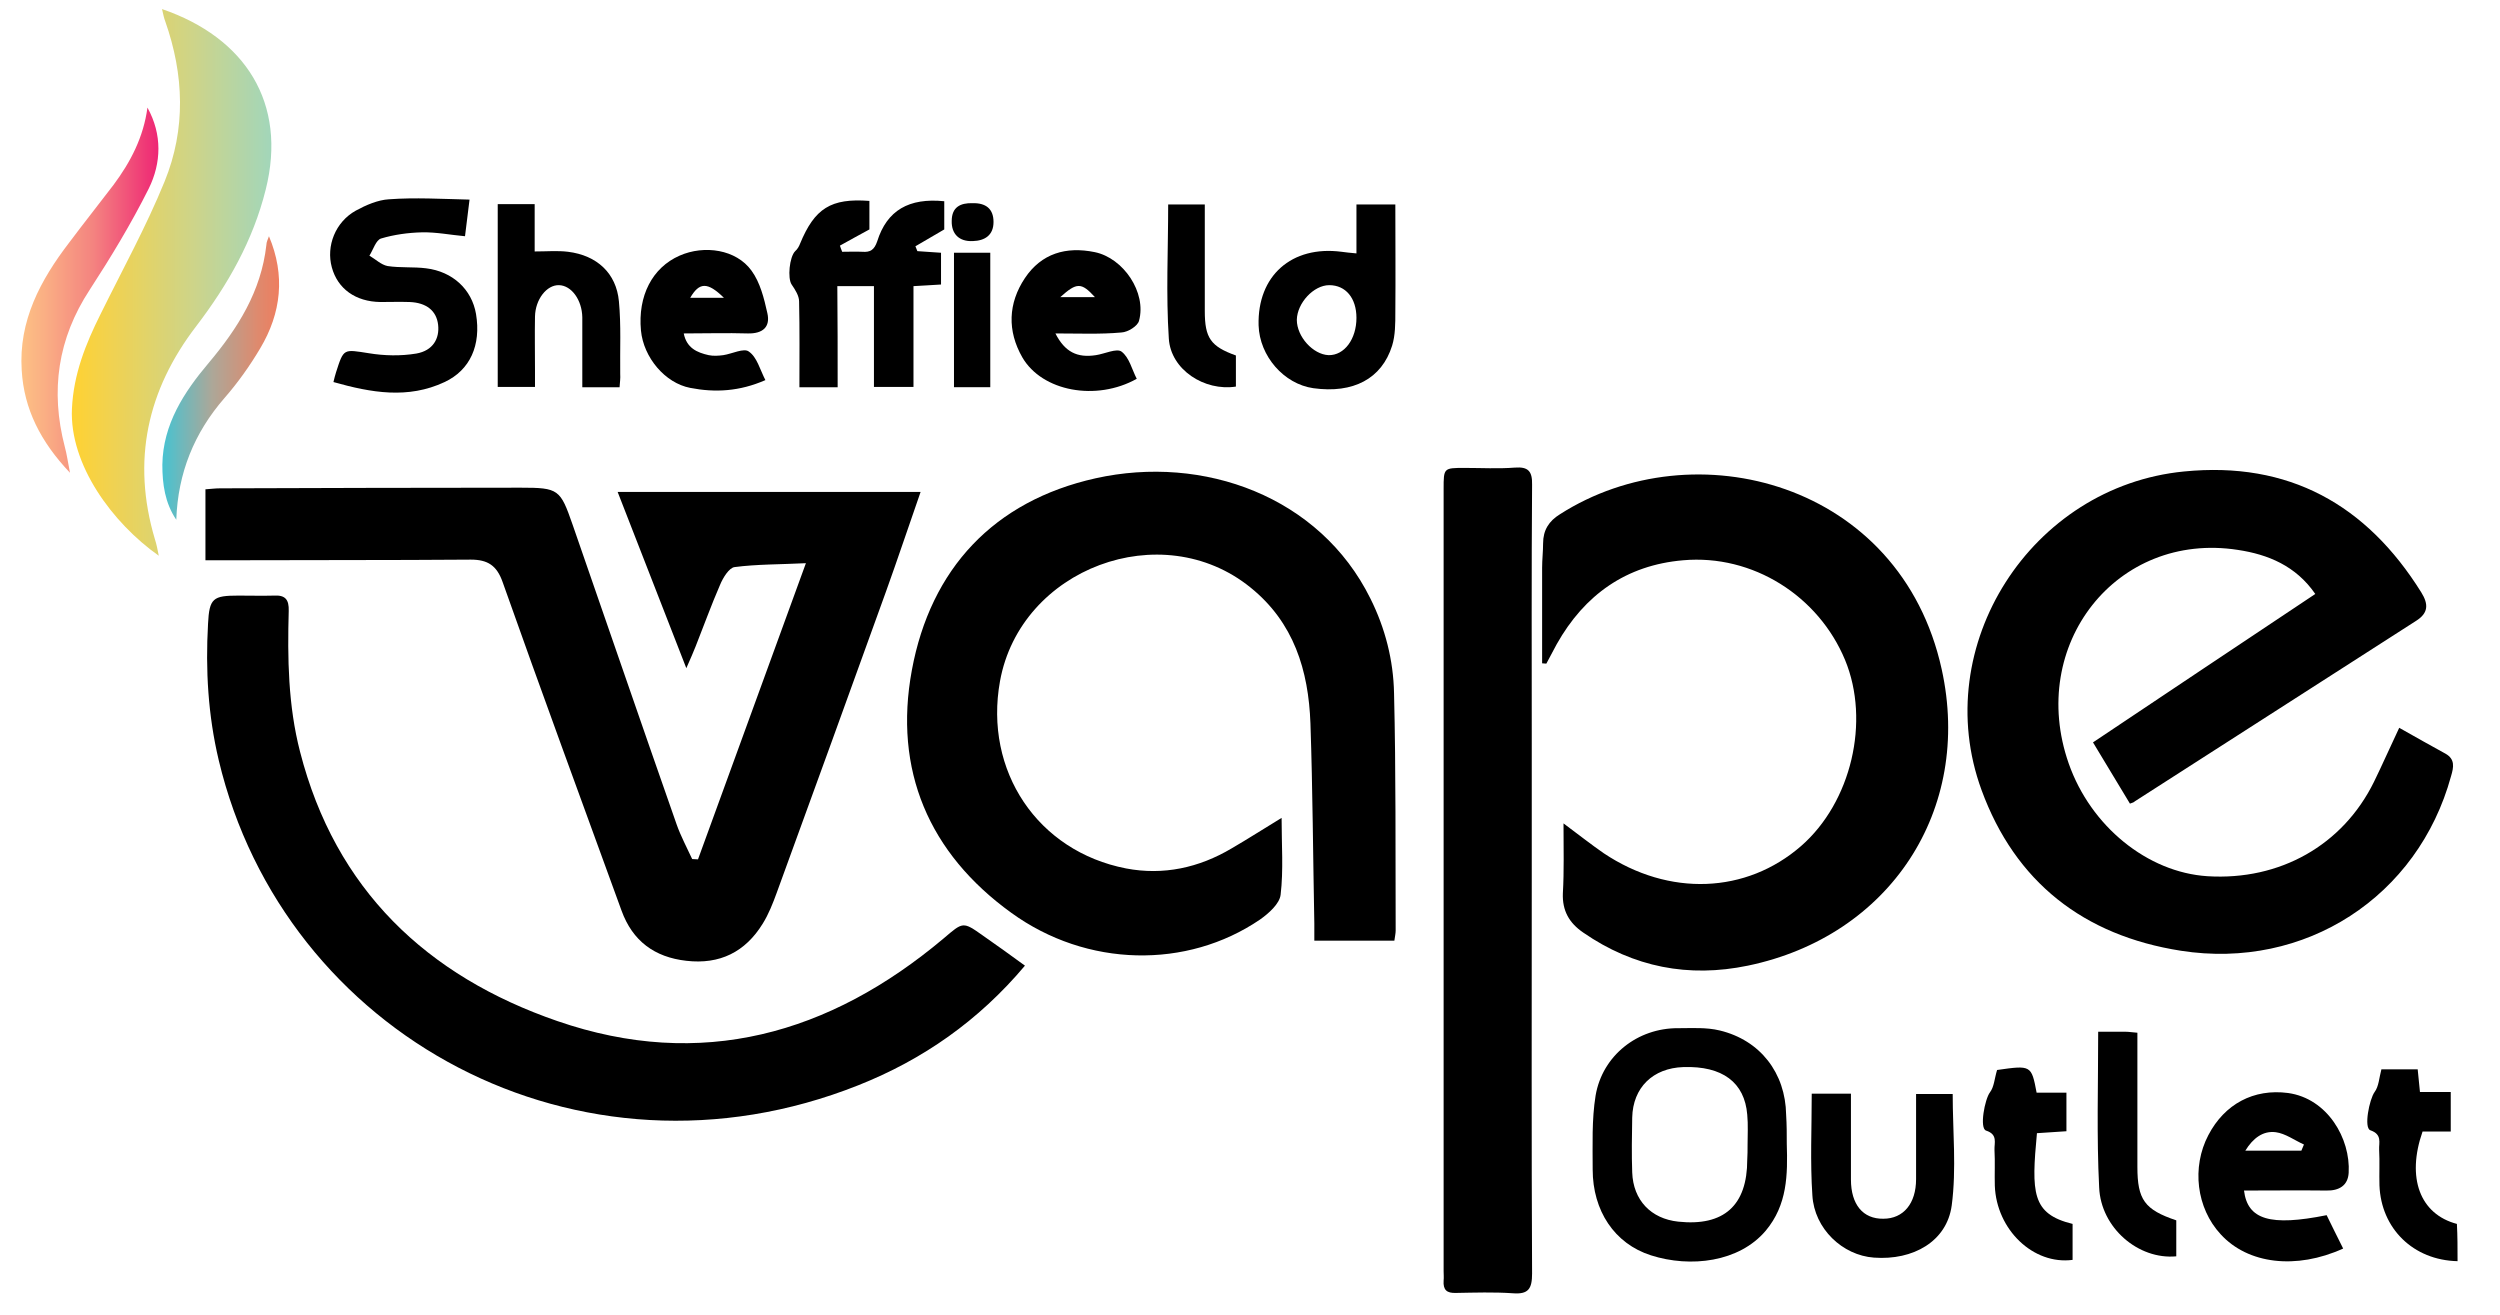
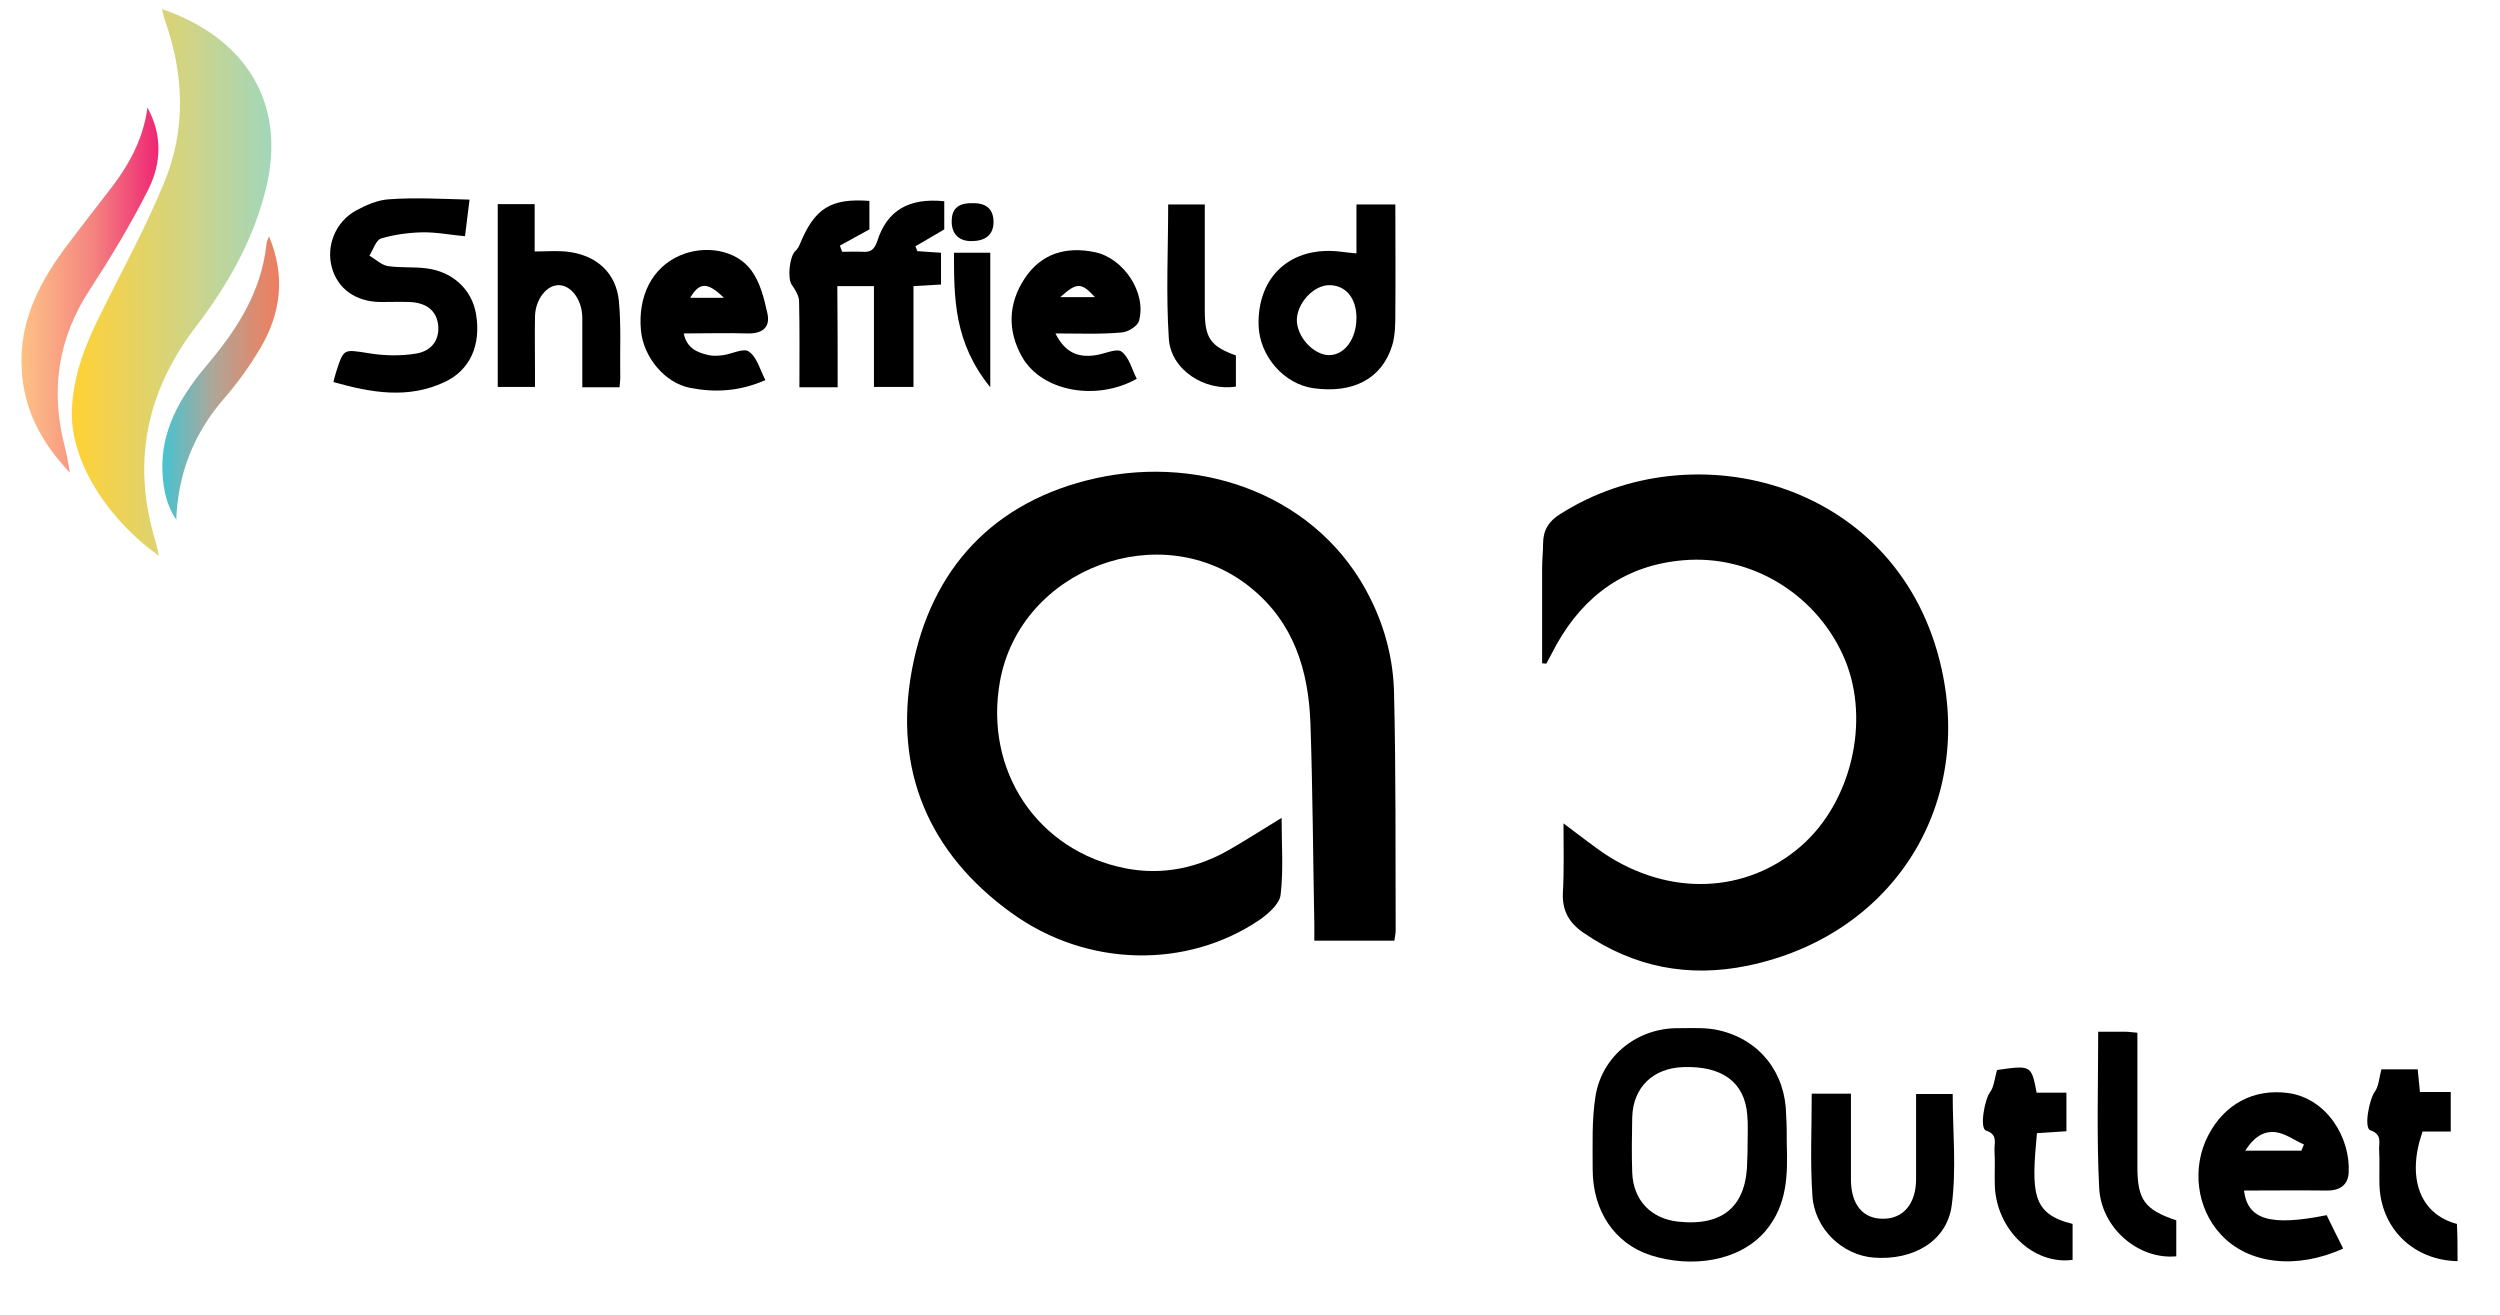
<svg xmlns="http://www.w3.org/2000/svg" version="1.1" id="Layer_1" x="0px" y="0px" viewBox="0 0 771.5 405.9" style="enable-background:new 0 0 771.5 405.9;" xml:space="preserve">
  <style type="text/css">
	.st0{fill:url(#SVGID_1_);}
	.st1{fill:url(#SVGID_00000155856667530822152710000010561754605632714675_);}
	.st2{fill:url(#SVGID_00000017516238348857693780000012130072321336997013_);}
</style>
  <linearGradient id="SVGID_1_" gradientUnits="userSpaceOnUse" x1="22.164" y1="87.173" x2="83.746" y2="87.173">
    <stop offset="0" style="stop-color:#FFD232" />
    <stop offset="0.202" style="stop-color:#F0D251" />
    <stop offset="0.625" style="stop-color:#CCD48B" />
    <stop offset="1" style="stop-color:#A2D6BA" />
  </linearGradient>
  <path class="st0" d="M50,2.8c25.7,8.8,38.7,29,32,55.7c-3.9,15.7-11.7,29.4-21.4,42.1c-15.2,19.8-20,41.6-12.8,65.8  c0.5,1.5,0.8,3.1,1.2,5.1c-14.3-10.1-27.6-28.1-26.8-45.4c0.5-10.6,4.2-19.9,8.8-29.1c6.7-13.6,14.1-27,19.8-41  c6.6-16.2,6-32.9,0.2-49.4C50.6,5.6,50.4,4.5,50,2.8z" />
  <linearGradient id="SVGID_00000178177900925481877250000002302698700917141898_" gradientUnits="userSpaceOnUse" x1="6.482" y1="89.532" x2="48.842" y2="89.532">
    <stop offset="0" style="stop-color:#FDC184" />
    <stop offset="0.17" style="stop-color:#FAAF84" />
    <stop offset="0.529" style="stop-color:#F48380" />
    <stop offset="1" style="stop-color:#EE2674" />
  </linearGradient>
  <path style="fill:url(#SVGID_00000178177900925481877250000002302698700917141898_);" d="M45.5,33.2c4.6,8.3,4.3,17.1,0.4,25  C40.5,69,34.2,79.4,27.7,89.4c-9.9,15.1-12.2,31.2-7.7,48.5c0.6,2.2,0.9,4.4,1.6,8c-9.1-9.6-14.2-19.7-14.9-31.6  c-1-15.3,5.8-27.9,14.7-39.5C25.9,68.8,30.5,63,35,57.1C40.3,50,44.3,42.3,45.5,33.2z" />
  <linearGradient id="SVGID_00000160174759237332145640000004730736527615586186_" gradientUnits="userSpaceOnUse" x1="50.021" y1="116.64" x2="86.091" y2="116.64">
    <stop offset="0" style="stop-color:#46C3D2" />
    <stop offset="0.431" style="stop-color:#ADA798" />
    <stop offset="0.817" style="stop-color:#DE8A6E" />
    <stop offset="1" style="stop-color:#EE7D5F" />
  </linearGradient>
  <path style="fill:url(#SVGID_00000160174759237332145640000004730736527615586186_);" d="M83,72.9c5.1,12.1,3.8,23.7-2.7,34.6  c-3.2,5.4-6.9,10.6-11,15.3c-9.4,10.8-14.4,23.2-14.9,37.6c-3.5-5.2-4.3-11-4.3-17c0.2-12.5,6.7-22.4,14.3-31.4  c9-10.7,16.2-22.1,17.8-36.4C82.2,74.7,82.7,73.8,83,72.9z" />
-   <path d="M63.4,172.9c0-7.7,0-14.6,0-21.9c1.6-0.1,3-0.3,4.5-0.3c30.9-0.1,61.9-0.2,92.8-0.2c11.7,0,12.2,0.5,16,11.4  c10.7,30.8,21.3,61.7,32.1,92.5c1.3,3.7,3.2,7.2,4.8,10.7c0.6,0,1.2,0.1,1.8,0.1c10.9-30,21.8-59.9,33.3-91.4  c-8,0.4-15.1,0.3-22,1.2c-1.7,0.2-3.6,3.3-4.5,5.5c-2.7,6.2-5,12.6-7.5,18.9c-0.7,1.8-1.5,3.6-2.9,6.8  c-7.3-18.8-14.2-36.4-21.2-54.4c31.3,0,62,0,93.5,0c-3.7,10.6-7.1,20.8-10.7,30.8c-11.2,31-22.4,62-33.7,92.9  c-1.2,3.3-2.5,6.6-4.3,9.5c-5.4,8.8-13.3,12.7-23.6,11.5c-9.8-1.1-16.6-6.1-20-15.5c-12.3-33.8-24.7-67.5-36.7-101.4  c-1.8-5.1-4.6-6.9-9.8-6.9c-25.1,0.2-50.2,0.1-75.4,0.2C67.9,172.9,65.9,172.9,63.4,172.9z" />
-   <path d="M657.3,248c-3.8-6.3-7.5-12.4-11.4-18.9c22.9-15.3,45.6-30.5,68.6-45.8c-6-8.7-14.6-12.2-23.9-13.6  c-37.4-5.8-65,29.3-52.2,65.9c6.8,19.4,24.3,33.6,42.8,34.8c22.4,1.4,41.8-9.6,51.4-29.1c2.6-5.3,5-10.8,7.8-16.7  c4.9,2.8,9.6,5.4,14.3,8c3,1.7,2.5,4.2,1.7,6.9c-10.2,37.3-45.1,59.9-83.4,53.9c-30-4.7-51.1-21.2-61.5-49.6  c-16.3-44.5,15.3-93.7,62.5-98.3c32.3-3.2,56.3,10.2,73.2,37.3c2.3,3.7,2.2,6.4-1.6,8.8c-28.9,18.6-57.9,37.1-86.8,55.7  C658.5,247.6,658.2,247.7,657.3,248z" />
  <path d="M430.3,290.3c-8.4,0-16.2,0-24.7,0c0-1.9,0-3.6,0-5.3c-0.4-20.6-0.5-41.2-1.2-61.8c-0.6-16.3-5.1-31.1-18.5-41.9  c-27.4-22.2-71-5.9-77.3,28.9c-5,27.7,11.6,52.5,38.9,57.8c11.5,2.2,22.5-0.2,32.6-6.2c5-2.9,9.8-6,15.4-9.4  c0,8.3,0.6,16.1-0.3,23.7c-0.3,2.8-3.7,5.8-6.4,7.7c-22.5,15.3-53.4,14.8-76.7-2.1c-25.5-18.4-36.4-44.1-30.7-74.9  c5.8-31.3,25.3-52.2,56.7-59.2c33.3-7.4,69.2,5.6,84.8,37.1c4.6,9.2,7.1,19.1,7.3,29.2c0.6,24.4,0.4,48.8,0.5,73.3  C430.7,288,430.5,288.9,430.3,290.3z" />
-   <path d="M316.3,298c-14.3,17-31.5,29-51.4,36.9c-86.2,34.3-177.2-15.4-197.4-100.3c-3.3-13.9-4.1-27.9-3.3-42.1  c0.4-7.9,1.5-8.7,9.4-8.7c3.7,0,7.3,0.1,11,0c3.5-0.2,4.6,1.3,4.5,4.7c-0.4,14.6-0.2,29.2,3.5,43.5c10.9,42.5,39.1,69.2,79.4,83.1  c44.3,15.3,84,4.1,119.2-25.5c6-5.1,5.9-5.3,12.1-0.9C307.5,291.6,311.6,294.6,316.3,298z" />
  <path d="M482.5,254.1c4.7,3.5,8.5,6.5,12.4,9.2c20.2,13.5,44,12.5,60.9-2.2c15.5-13.5,21.4-38.5,13.6-57.4  c-8.2-19.8-28.5-32.7-50-30.8c-17.5,1.5-30.4,10.6-39,25.9c-1.1,2-2.1,4-3.2,6c-0.4,0-0.9-0.1-1.3-0.1c0-9.8,0-19.7,0-29.5  c0-2.5,0.3-5,0.3-7.5c0-4.1,1.8-6.9,5.2-9c41.4-26.5,105.1-9.9,117.8,47.8c9.6,43.5-16,82.4-59.8,91.5c-18.3,3.8-35.3,0.5-50.8-10.2  c-4.4-3-6.5-6.8-6.3-12.1C482.7,268.7,482.5,261.9,482.5,254.1z" />
-   <path d="M472.7,272.4c0,40.2-0.1,80.4,0.1,120.6c0,4.7-1.1,6.5-6,6.1c-5.8-0.4-11.6-0.2-17.5-0.1c-2.8,0.1-4-0.9-3.8-3.8  c0.1-1,0-2,0-3c0-80.4,0-160.8,0-241.3c0-6.5,0-6.5,6.5-6.5c5.2,0,10.3,0.3,15.5-0.1c4.1-0.3,5.4,1.1,5.3,5.3  c-0.2,26.6-0.1,53.2-0.1,79.8C472.7,243.9,472.7,258.1,472.7,272.4z" />
  <path d="M551.4,353c0.3,9.5,0.2,18.8-6.5,26.8c-8.2,9.7-23.2,11.5-35.4,7.6c-11.3-3.6-18-13.8-18-26.5c0-7.6-0.3-15.4,0.9-22.8  c2.1-12.4,13-20.9,25.5-20.8c4.3,0,8.7-0.3,12.8,0.7c12.5,3,20.3,13.1,20.5,26C551.4,347.1,551.4,350,551.4,353z M539.3,353.4  C539.3,353.4,539.3,353.4,539.3,353.4c0-3.1,0.2-6.3-0.1-9.4c-0.8-10-7.7-15.1-19.7-14.7c-9.4,0.3-15.6,6.3-15.8,15.6  c-0.1,5.6-0.2,11.3,0,16.9c0.3,8.6,5.8,14.3,14.2,15.2c14.1,1.5,21.3-5,21.3-19.1C539.3,356.4,539.3,354.9,539.3,353.4z" />
  <path d="M258.5,119.5c-4.4,0-7.8,0-11.8,0c0-9,0.1-17.8-0.1-26.5c0-1.7-1.2-3.6-2.3-5.2c-1.3-1.9-0.7-8.5,1.1-10.3  c0.7-0.6,1.2-1.5,1.5-2.3c4.5-10.9,9.5-14.1,21.4-13.2c0,3,0,6.1,0,8.8c-3,1.6-6,3.3-9.1,5c0.2,0.6,0.4,1.2,0.7,1.9  c2.1,0,4.2-0.1,6.2,0c2.5,0.2,3.7-0.6,4.6-3.2c3-9.6,9.8-13.5,20.7-12.4c0,3,0,6.1,0,8.7c-3.1,1.8-6,3.5-8.9,5.2  c0.2,0.5,0.4,1,0.6,1.5c2.4,0.2,4.8,0.3,7.3,0.5c0,3.4,0,6.4,0,9.8c-2.8,0.2-5.4,0.3-8.5,0.5c0,10.4,0,20.6,0,31.1  c-4.3,0-8,0-12.2,0c0-10.3,0-20.5,0-31.1c-3.9,0-7.3,0-11.3,0C258.5,98.8,258.5,109,258.5,119.5z" />
  <path d="M723.1,385.3c-14.5,6.6-29.4,4.8-37.8-4.4c-7.5-8.1-9-20.7-3.8-30.6c5-9.6,14-14.4,24.6-13c12.2,1.7,19.3,14.1,18.7,24.6  c-0.2,3.9-2.9,5.6-6.9,5.5c-8.4-0.1-16.9,0-25.4,0c1.1,9,8.1,11.1,25.5,7.6C719.6,378.2,721.2,381.6,723.1,385.3z M710.2,355.1  c0.3-0.6,0.5-1.3,0.8-1.9c-2.9-1.3-5.7-3.4-8.7-3.8c-3.9-0.5-7,1.8-9.4,5.7C699.2,355.1,704.7,355.1,710.2,355.1z" />
  <path d="M144.9,61.6c-0.5,4.2-0.9,7.5-1.4,11.3c-4.5-0.4-8.9-1.3-13.3-1.2c-4.2,0.1-8.6,0.7-12.6,1.9c-1.6,0.5-2.4,3.4-3.6,5.3  c1.9,1.1,3.6,2.8,5.6,3.2c3.9,0.6,8,0.2,11.9,0.7c8.2,1,14.1,6.5,15.4,14.1c1.6,9.6-1.8,17.3-9.7,21c-11.3,5.3-22.6,3.3-34.3,0  c0.3-1.2,0.5-2.1,0.8-3c2.4-7.5,2.3-7.1,10.1-5.9c4.8,0.8,9.9,0.9,14.7,0.1c5.1-0.9,7.2-4.6,6.7-8.9c-0.5-4.3-3.6-6.8-8.8-7  c-3-0.1-6,0-9,0c-7.7-0.1-13.2-4.1-15-10.7c-1.8-6.6,1.1-14,7.4-17.5c3.1-1.7,6.8-3.3,10.2-3.5C128.1,60.9,136.4,61.4,144.9,61.6z" />
  <path d="M418.6,78.2c0-5.1,0-9.9,0-15.1c4,0,7.7,0,12,0c0,11.1,0.1,22.2,0,33.3c0,3.4,0,7.1-1,10.3c-3.2,10.2-12,14.8-24.3,13.1  c-9.1-1.3-16.6-9.9-16.9-19.4C388,85.1,398.6,75.7,414,77.7C415.3,77.9,416.6,78,418.6,78.2z M418.6,98.1c0-6.1-3.3-10.1-8.4-10.1  c-4.8,0-9.9,5.5-10,10.7c0,5.2,5,10.7,9.8,10.9C414.9,109.7,418.6,104.6,418.6,98.1z" />
  <path d="M559.1,337.5c4,0,7.8,0,12.1,0c0,9,0,17.8,0,26.5c0,7.7,3.7,12.2,10,12.1c6.2,0,10.1-4.7,10.1-12.2c0-8.6,0-17.3,0-26.3  c3.9,0,7.6,0,11.3,0c0,11.4,1.2,23.1-0.3,34.4c-1.5,11.1-11.9,17-24,16.1c-9.7-0.7-18.4-8.9-19-19.2  C558.6,358.6,559.1,348.2,559.1,337.5z" />
  <path d="M191.2,119.5c-3.8,0-7.4,0-11.5,0c0-4.8,0-9.4,0-14.1c0-2.5,0-5,0-7.5c-0.1-5.3-3.3-9.8-7.2-9.9c-3.8-0.1-7.3,4.4-7.4,9.7  c-0.1,5.5,0,11,0,16.5c0,1.6,0,3.3,0,5.2c-4,0-7.5,0-11.5,0c0-18.7,0-37.4,0-56.4c3.8,0,7.3,0,11.4,0c0,5,0,9.7,0,14.6  c3.8,0,7.1-0.3,10.3,0.1c8.9,1.1,14.9,6.6,15.7,15.3c0.7,7.4,0.3,14.9,0.4,22.4C191.5,116.7,191.3,118,191.2,119.5z" />
  <path d="M236.2,117.3c-8,3.5-15.5,3.9-23.2,2.4c-7.8-1.5-14.4-9.4-15.2-17.7c-1-10.7,3.5-19.4,11.9-23.1c7.7-3.4,17.5-1.9,22.2,4.6  c2.7,3.7,3.9,8.6,4.9,13.1c1,4.3-1.4,6.4-6,6.3c-6.5-0.2-13,0-19.8,0c0.9,4.5,4.1,5.9,7.7,6.7c1.4,0.3,3,0.2,4.5,0  c2.7-0.4,6.4-2.3,7.9-1.1C233.6,110.2,234.5,114,236.2,117.3z M223.4,91.9c-5.1-5-7.6-4.8-10.4,0C216.2,91.9,219.4,91.9,223.4,91.9z  " />
  <path d="M325.7,102.9c2.9,5.7,6.7,7.6,12.5,6.7c2.7-0.4,6.4-2.2,7.9-1.1c2.4,1.8,3.2,5.5,4.7,8.4c-12.5,7-29.2,3.9-35.3-6.6  c-4.7-8.2-4.4-16.7,0.8-24.5c5.1-7.6,12.7-9.8,21.5-8c8.9,1.8,16.1,12.5,13.7,21.2c-0.4,1.6-3.4,3.5-5.4,3.6  C339.6,103.2,332.9,102.9,325.7,102.9z M327.2,91.7c3.9,0,7.1,0,10.7,0C333.7,87.1,332.3,87.1,327.2,91.7z" />
  <path d="M616.3,330.2c10.5-1.5,10.6-1.5,12.2,7c2.9,0,5.8,0,9.2,0c0,4.1,0,7.8,0,11.9c-3.1,0.2-6.1,0.4-9.1,0.6  c-1.7,18.3-1.7,24.9,11,28c0,3.7,0,7.4,0,11.1c-12.1,1.6-23.5-9.3-24-22.9c-0.1-3.7,0.1-7.3-0.1-11c-0.1-2.2,1.1-4.8-2.6-6  c-2.1-0.7-0.4-9.7,1.2-11.8C615.4,335.4,615.5,332.8,616.3,330.2z" />
  <path d="M758.4,389.2c-13.7-0.3-23.6-10.1-24.1-23.4c-0.1-3.7,0.1-7.3-0.1-11c-0.1-2.2,1-4.7-2.7-6c-2.1-0.7-0.3-9.6,1.3-11.8  c1.3-1.7,1.4-4.4,2.1-7c3.4,0,7.1,0,11.2,0c0.2,2.2,0.4,4.3,0.7,7c3,0,6.1,0,9.5,0c0,4.3,0,8,0,12.2c-3,0-5.9,0-8.7,0  c-5,14.3-0.8,25.5,10.6,28.5C758.4,381.4,758.4,385.1,758.4,389.2z" />
  <path d="M647.5,318.4c3.3,0,5.9,0,8.6,0c1,0,1.9,0.2,3.5,0.3c0,7.1,0,14.1,0,21c0,6.8,0,13.6,0,20.4c0,10.1,2.2,13.2,12,16.5  c0,3.6,0,7.4,0,11.1c-11.7,1.1-23.3-8.8-23.8-21.3C647,350.7,647.5,334.9,647.5,318.4z" />
  <path d="M381.4,109.7c0,3.4,0,6.5,0,9.6c-9.7,1.5-20.1-5.2-20.7-14.8c-0.9-13.7-0.2-27.4-0.2-41.4c3.6,0,7.1,0,11.3,0  c0,11.1,0,22,0,32.9C371.8,104.3,373.6,106.9,381.4,109.7z" />
-   <path d="M294.4,78c4,0,7.4,0,11.2,0c0,13.9,0,27.6,0,41.5c-3.7,0-7.3,0-11.2,0C294.4,105.7,294.4,92.1,294.4,78z" />
+   <path d="M294.4,78c4,0,7.4,0,11.2,0c0,13.9,0,27.6,0,41.5C294.4,105.7,294.4,92.1,294.4,78z" />
  <path d="M300.1,62.7c4.1-0.1,6.5,1.7,6.5,5.8c0,4.1-2.7,5.8-6.4,5.9c-4.2,0.2-6.6-2.2-6.5-6.2C293.7,63.9,296.4,62.6,300.1,62.7z" />
</svg>